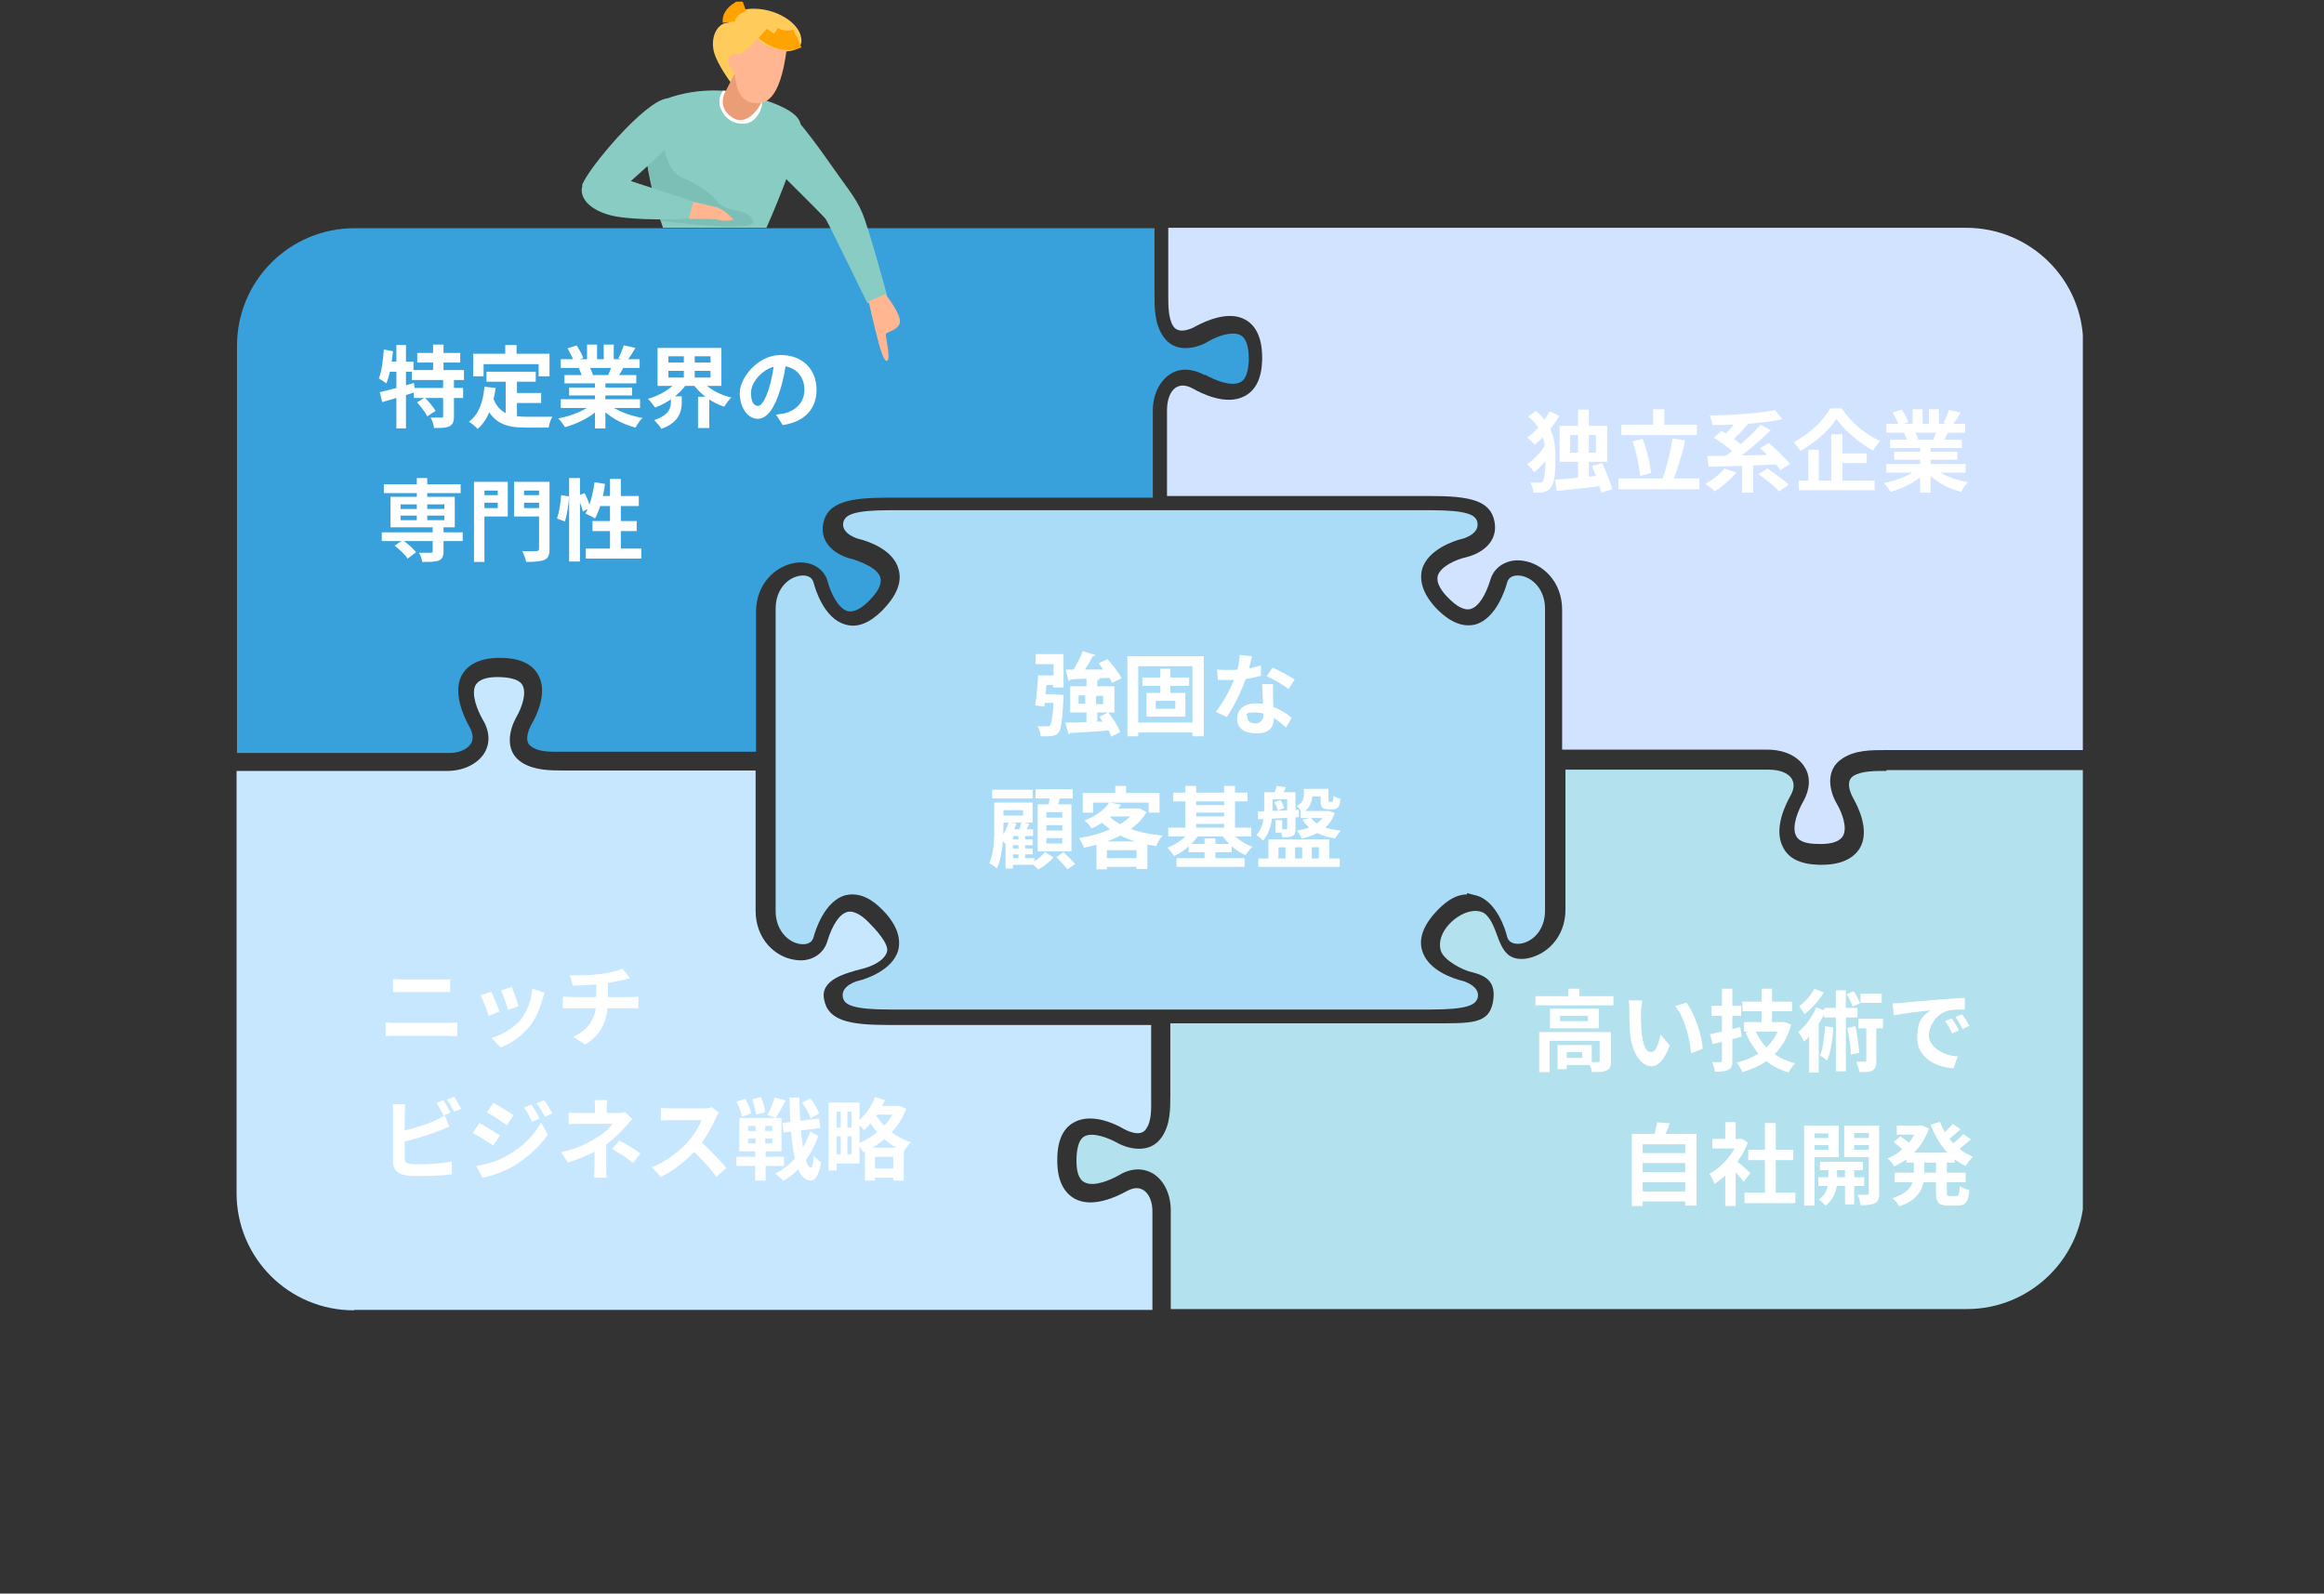
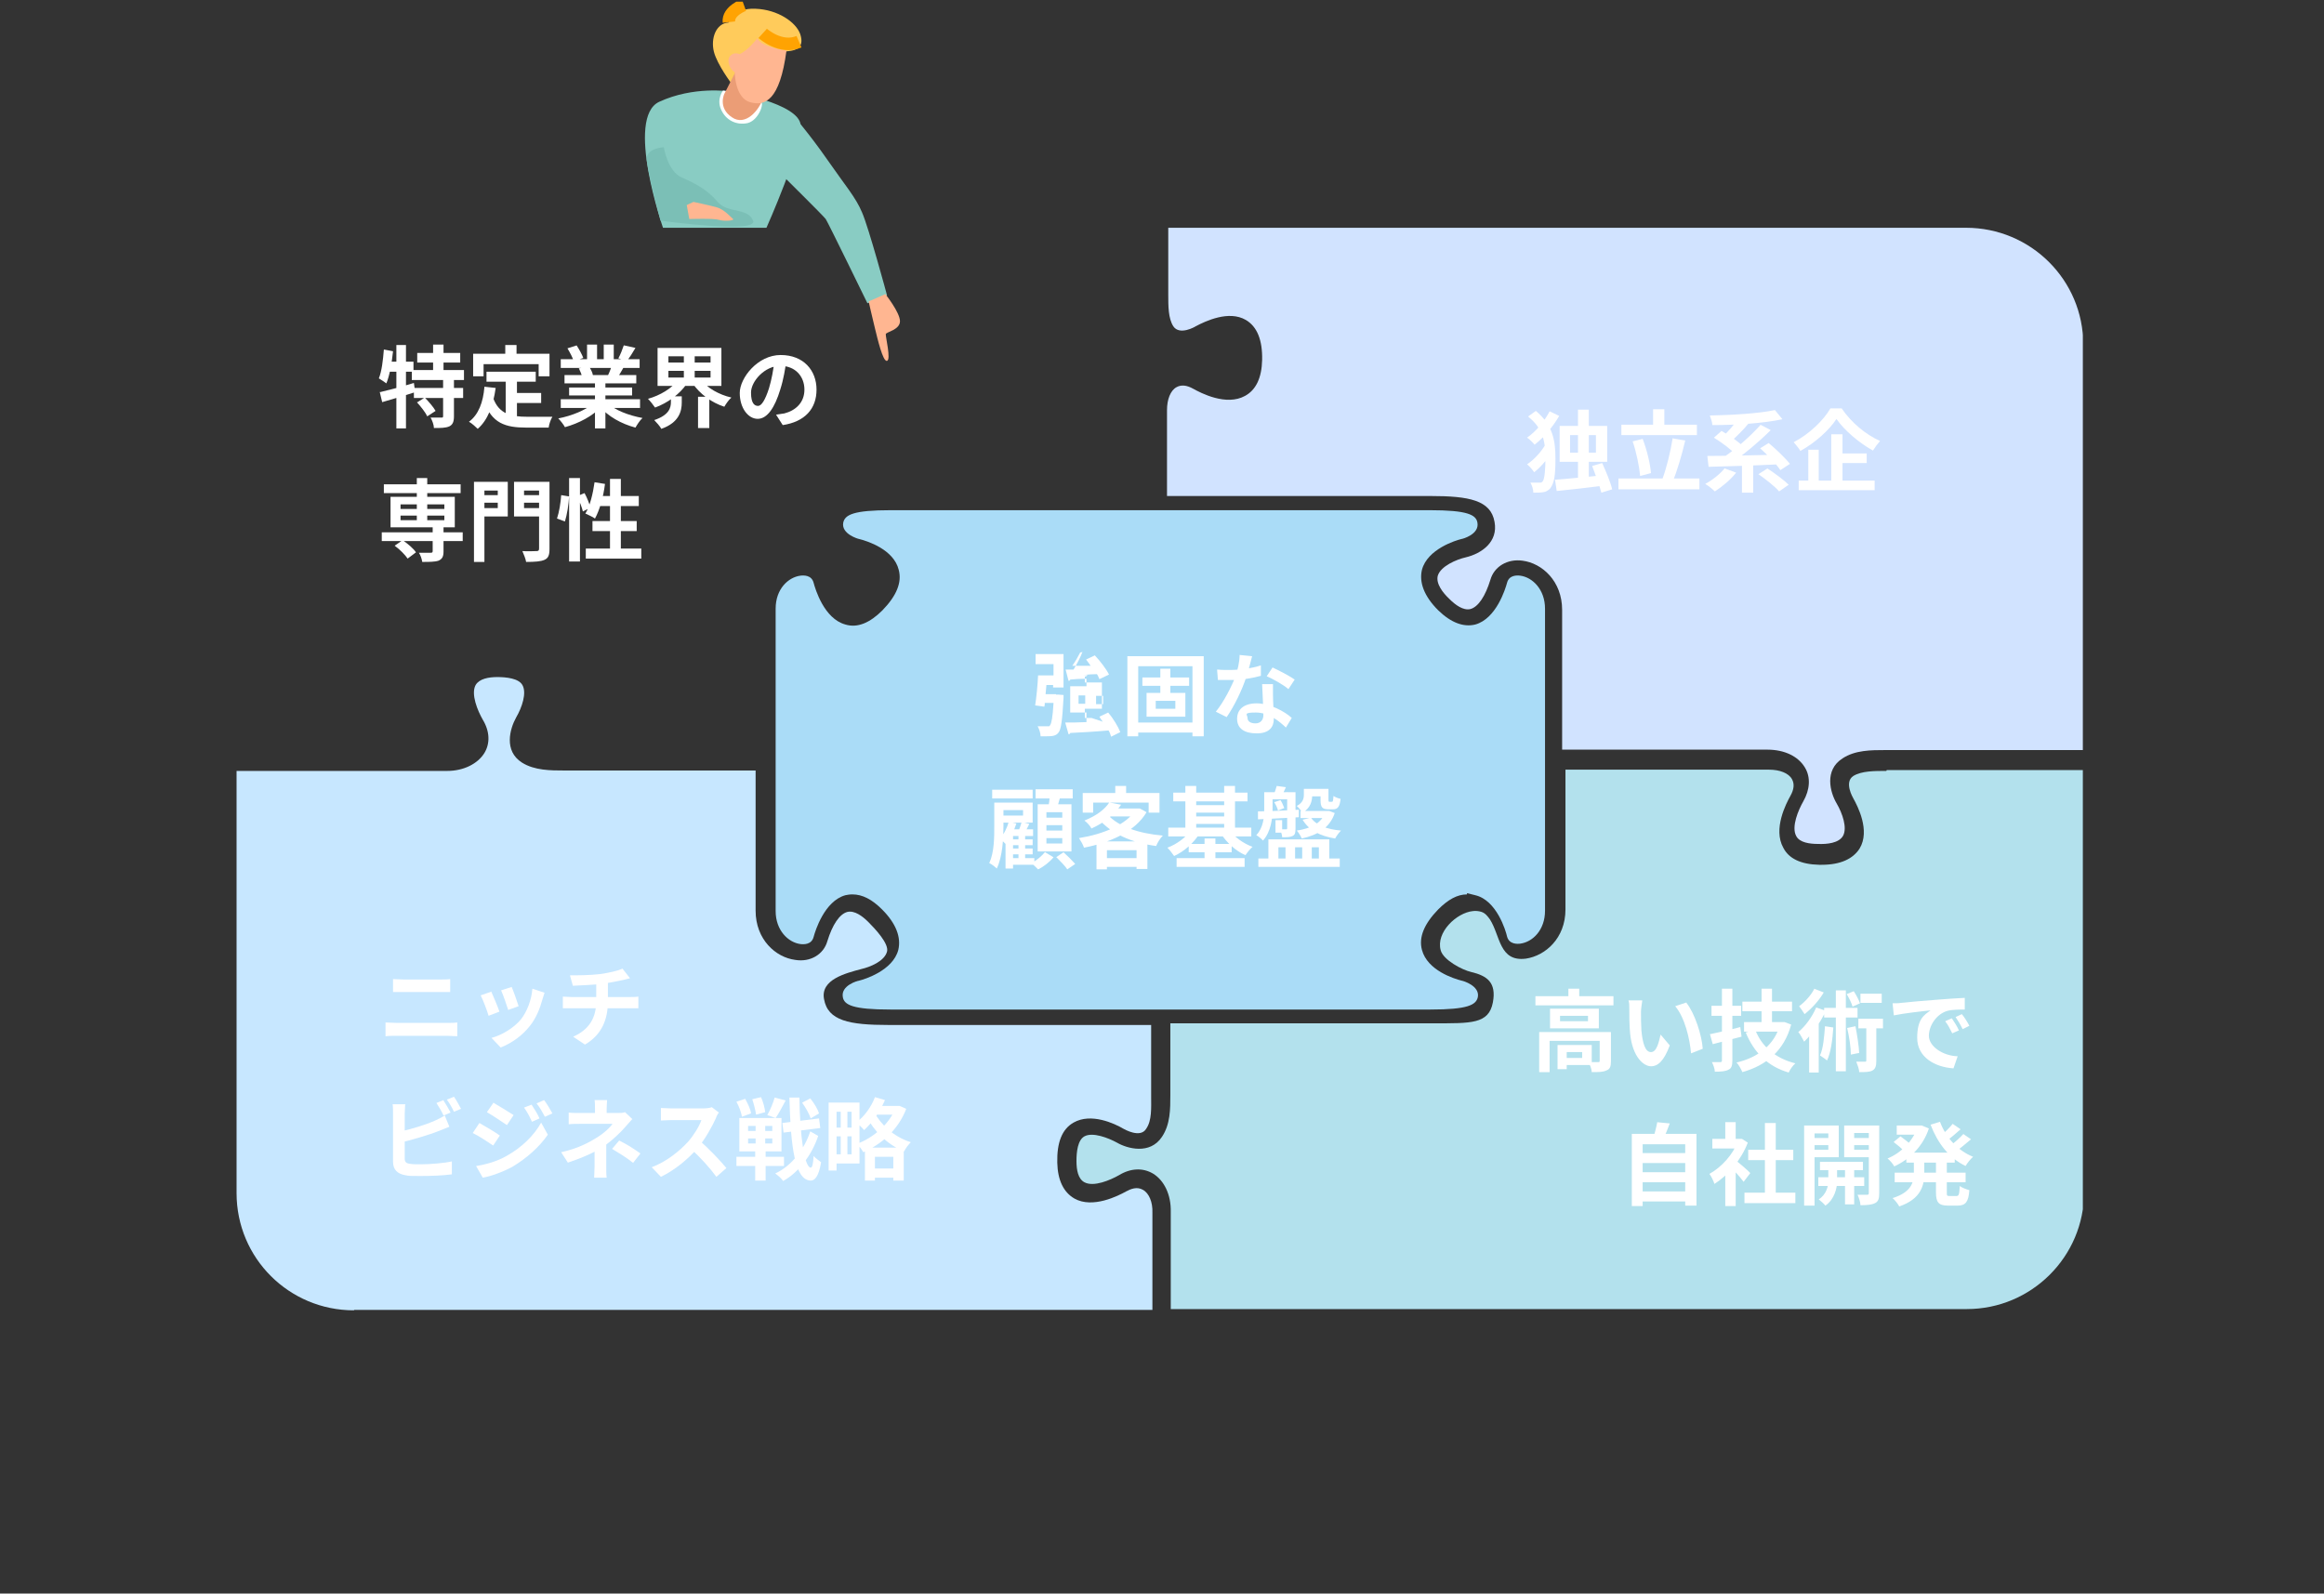
<svg xmlns="http://www.w3.org/2000/svg" version="1.1" viewBox="0 0 557 382">
  <rect x="0" y="0" width="557" height="382" fill="#333333" stroke="none" />
  <defs>
    <style>
      .cls-1 {
        fill: #38a1db;
      }

      .cls-2 {
        fill: #89ccc3;
      }

      .cls-3 {
        fill: #b3e1ed;
      }

      .cls-4 {
        fill: #fff;
      }

      .cls-5 {
        fill: #ffcb5b;
      }

      .cls-6, .cls-7 {
        fill: none;
      }

      .cls-8 {
        fill: #aadcf7;
      }

      .cls-9 {
        fill: #d1e3ff;
      }

      .cls-10 {
        clip-path: url(#clippath-1);
      }

      .cls-11 {
        fill: #eb9d76;
      }

      .cls-12 {
        fill: #c7e7ff;
      }

      .cls-13 {
        fill: #7bbfb6;
      }

      .cls-7 {
        stroke: #ffa302;
        stroke-miterlimit: 10;
        stroke-width: 3px;
      }

      .cls-14 {
        fill: #ffb691;
      }

      .cls-15 {
        clip-path: url(#clippath);
      }
    </style>
    <clipPath id="clippath">
      <rect class="cls-6" x="56.8" y="54.6" width="442.4" height="259.4" />
    </clipPath>
    <clipPath id="clippath-1">
      <rect class="cls-6" x="139.4" y=".4" width="76.4" height="86.2" />
    </clipPath>
  </defs>
  <g>
    <g id="_レイヤー_1" data-name="レイヤー_1">
      <g class="cls-15">
        <g>
          <path class="cls-12" d="M84.9,314h191.3v-23.3c.1-2.5-.8-4.7-2.3-5.5-1.4-.8-2.9-.2-4,.4-1.8,1-8,4.2-12.4,1.7-2.6-1.5-4-4.4-4.1-8.6-.1-4.8,1.1-8,3.9-9.6,4.2-2.4,9.8.2,12,1.5.2.1,4,2.3,5.4,0,1.4-2,1.2-5,1.2-7.8v-17.1h-63c-9.3,0-14.5-1-15.4-6.2-.9-4.7,5.2-6.2,8.9-7.2,2.2-.5,5.6-1.9,6.2-4.2.5-1.9-2.9-5.5-4.5-7.1-1.4-1.4-3.3-2.8-5-2.4-1.9.5-3.6,3.1-4.8,7-.9,3.2-4.1,5.1-7.7,4.5-4.7-.6-9.5-4.9-9.5-11.8v-33.6h-45.8c-3.3,0-7.2,0-10.2-1.9-4.4-2.8-2.9-8.1-1.4-10.8,1.4-2.4,2.6-5.9,1.5-7.8-.9-1.6-3.9-1.9-6-1.9s-4.3.4-5.2,1.9c-1.2,2.2.5,6.2,1.7,8.3,1.7,2.8,1.8,5.7.4,8-1.6,2.6-5,4.3-8.9,4.3h-50.5v101.2c0,15.6,12.6,28.1,28.1,28.1Z" />
-           <path class="cls-1" d="M289,89.9c2.1,1.2,6.1,2.9,8.3,1.7,1.6-.8,1.9-3.3,2-5.2,0-2.2-.2-5-1.9-6-2.1-1.2-5.9.3-7.9,1.5-2.7,1.6-8,3-10.8-1.4-2-3-2-6.7-2-10.2v-15.6H85c-15.6,0-28.2,12.6-28.2,28.2v97.6h50.5c2.5.1,4.7-.8,5.6-2.3.6-1,.5-2.4-.4-4-1-1.8-4.2-8-1.8-12.4,1.5-2.6,4.4-4,8.6-4.1,4.8-.1,8,1.2,9.6,3.9,2.5,4.2-.2,9.8-1.5,12-.1.2-2.3,4,0,5.4,2,1.4,5,1.2,7.9,1.2h45.9v-33.5c0-6.9,4.8-11.1,9.5-11.8,3.7-.5,6.9,1.4,7.7,4.6.6,2.3,2.4,6.4,4.8,7,1.7.4,3.6-1,5-2.4,1.6-1.6,3.3-3.7,2.8-5.6-.5-2.1-3.9-3.6-6.8-4.5-3.8-.9-7.8-3.7-6.9-8.5,1-5.2,6.5-6.2,15.4-6.2h63.6v-20.5c-.1-4.1,1.6-7.5,4.3-9.2,2.4-1.5,5.3-1.2,8.1.3Z" />
          <path class="cls-4" d="M136.4,114.6h2.6v20h-2.6v-20ZM134.6,118.7l1.8.3c-.1,1.9-.5,4.4-1,6l-1.9-.7c.5-1.5.9-3.8,1-5.6ZM138.4,118.9l1.7-.7c.6,1.1,1.2,2.6,1.4,3.5l-1.8.9c-.2-.9-.8-2.4-1.3-3.6ZM142.5,115.6l2.5.4c-.4,3.2-1.3,6.3-2.4,8.3-.5-.4-1.7-.9-2.3-1.2,1.1-1.8,1.8-4.7,2.2-7.5ZM143.2,118.9h9.9v2.4h-10.6l.7-2.4ZM146.2,114.8h2.6v18.2h-2.6v-18.2ZM142,124.9h10.6v2.4h-10.6v-2.4ZM140.4,131.5h13.3v2.4h-13.3v-2.4Z" />
          <path class="cls-4" d="M114.8,118.7h5.4v1.8h-5.4v-1.8ZM124.7,118.7h5.4v1.8h-5.4v-1.8ZM129.1,115.5h2.6v16.1c0,1.5-.3,2.2-1.2,2.6-.9.4-2.3.5-4.4.5-.1-.7-.6-1.9-.9-2.6,1.3.1,2.9,0,3.4,0,.4,0,.6-.1.6-.6v-16ZM115,115.5h6.7v8.3h-6.7v-2h4.3v-4.2h-4.3v-2.1ZM130.4,115.5v2.1h-4.8v4.2h4.8v2h-7.2v-8.3h7.2ZM113.6,115.5h2.5v19.2h-2.5v-19.2Z" />
          <path class="cls-4" d="M91.5,127.6h19.4v2.1h-19.4v-2.1ZM92,116.1h18.4v2.1h-18.4v-2.1ZM103.8,126.2h2.5v6c0,1.2-.3,1.8-1.2,2.2-.9.3-2.2.3-3.9.3-.1-.7-.4-1.6-.8-2.2,1.1,0,2.5,0,2.8,0,.3,0,.5,0,.5-.4v-5.9ZM99.9,114.6h2.5v10.9h-2.5v-10.9ZM94.6,130.8l1.9-1.3c1.2.8,2.6,2,3.2,2.9l-2,1.5c-.6-.9-1.9-2.2-3-3ZM96,123.6v1.1h10.5v-1.1h-10.5ZM96,120.9v1.1h10.5v-1.1h-10.5ZM93.6,119.1h15.4v7.3h-15.4v-7.3Z" />
          <path class="cls-4" d="M188.5,86.2c-.3,2.2-.7,4.7-1.5,7.2-1.3,4.3-3.1,7-5.4,7s-4.3-2.6-4.3-6.2,4.3-9.1,9.8-9.1,8.6,3.7,8.6,8.3-2.8,7.7-8.1,8.5l-1.6-2.5c.8-.1,1.4-.2,2-.3,2.7-.7,4.8-2.6,4.8-5.7s-2.1-5.7-5.8-5.7-7,3.7-7,6.4.9,3.2,1.7,3.2,1.7-1.4,2.6-4.2c.6-2,1.1-4.5,1.3-6.7h2.9Z" />
          <path class="cls-4" d="M160.2,88.9v1.6h10.1v-1.6h-10.1ZM160.2,85.4v1.5h10.1v-1.5h-10.1ZM157.6,83.4h15.3v9.1h-15.3v-9.1ZM168.1,91.1c1.4,1.9,4.2,3.5,7.2,4.2-.6.5-1.3,1.5-1.7,2.2-3.1-1-5.9-3.1-7.6-5.6l2.2-.8ZM162.3,91.1l2.3.9c-1.7,2.5-4.6,4.6-7.6,5.7-.4-.6-1.2-1.6-1.7-2.1,2.9-.8,5.7-2.5,7.1-4.4ZM160.8,95h2.6v1.5c0,2-.6,4.8-4.9,6.3-.3-.6-1.2-1.6-1.7-2.1,3.6-1.2,4-3,4-4.3v-1.4ZM163.9,84.4h2.6v7h-2.6v-7ZM167.3,95.1h2.7v7.5h-2.7v-7.5Z" />
          <path class="cls-4" d="M134.4,95.7h19v2.1h-19v-2.1ZM134.4,86.1h18.9v2.1h-18.9v-2.1ZM135.3,89.9h17.2v2h-17.2v-2ZM136.4,92.9h15.1v1.9h-15.1v-1.9ZM142.6,91h2.5v11.7h-2.5v-11.7ZM140.7,82.6h2.4v4.5h-2.4v-4.5ZM144.7,82.6h2.4v4.3h-2.4v-4.3ZM142.1,96.6l2,.9c-2,2.2-5.4,4-8.7,4.9-.3-.6-1.1-1.6-1.6-2.1,3.2-.6,6.6-2,8.4-3.6ZM145.6,96.6c1.7,1.7,5.1,3,8.4,3.6-.6.5-1.3,1.6-1.7,2.3-3.4-.9-6.6-2.7-8.6-5.1l2-.8ZM149.6,82.8l2.7.6c-.7,1.2-1.4,2.3-2,3.1l-2.1-.6c.5-.9,1-2.2,1.3-3.1ZM146.8,87.4l2.7.6c-.6,1-1.1,2-1.6,2.6l-2.2-.6c.4-.8.8-1.9,1-2.6ZM136,83.5l2.2-.7c.6.9,1.3,2.2,1.6,3l-2.3.8c-.2-.8-.9-2.1-1.5-3.1ZM138.7,88.3l2.5-.4c.4.6.8,1.4.9,2l-2.6.4c-.1-.6-.5-1.4-.8-2.1Z" />
          <path class="cls-4" d="M116.6,89.1h11.8v2.4h-11.8v-2.4ZM122.5,94.2h7.2v2.4h-7.2v-2.4ZM121.2,90.5h2.7v10.3l-2.7-.3v-10ZM116.1,92.7l2.7.3c-.6,4.3-1.9,7.7-4.3,9.8-.4-.4-1.5-1.4-2.1-1.7,2.3-1.7,3.4-4.7,3.7-8.3ZM118.2,95.4c1.4,3.9,4.4,4.5,8.1,4.5s4.7,0,6.1,0c-.4.6-.8,1.8-.9,2.6h-5.4c-4.9,0-8.3-1-10.1-6.4l2.1-.7ZM121.1,82.7h2.7v3.9h-2.7v-3.9ZM113.4,84.8h18.3v5.4h-2.6v-2.9h-13.2v2.9h-2.5v-5.4Z" />
          <path class="cls-4" d="M100,84.6h10.3v2.3h-10.3v-2.3ZM98.7,88.7h12.5v2.4h-12.5v-2.4ZM99.2,93h11.8v2.4h-11.8v-2.4ZM103.8,82.6h2.5v7.4h-2.5v-7.4ZM106.3,90.8h2.5v9c0,1.3-.3,2-1.1,2.4-.9.4-2.1.4-3.7.4,0-.7-.4-1.8-.8-2.5,1,0,2.2,0,2.6,0,.3,0,.4,0,.4-.4v-9ZM99.9,96.5l1.9-1.2c.9.9,2.1,2.3,2.6,3.2l-2,1.3c-.4-.9-1.5-2.3-2.5-3.4ZM91.1,94c2.1-.5,5.2-1.3,8.1-2.2l.3,2.2c-2.7.9-5.6,1.7-7.9,2.4l-.6-2.5ZM95,82.7h2.3v20h-2.3v-20ZM92.1,83.8l2.1.4c-.3,2.8-.8,5.8-1.6,7.7-.4-.3-1.3-.9-1.8-1.2.7-1.7,1-4.4,1.2-6.9ZM92.7,86.7h6.4v2.4h-6.8l.5-2.4Z" />
          <path class="cls-8" d="M361.2,224.5c.5,1.9,2.5,1.8,3.2,1.7,2.9-.4,5.9-3.2,5.9-7.9v-72.4c0-4.6-3-7.5-5.9-7.9-.8-.1-2.7-.2-3.2,1.7-.4,1.5-2.6,8.6-7.6,10-2.8.7-5.8-.4-8.9-3.4-3.4-3.4-4.6-6.7-3.9-9.7,1.3-5,8.2-7.1,9.5-7.4.2,0,4.3-1.1,3.8-3.9-.3-1.9-2.4-3-11.4-3h-129.2c-9,0-11,1.1-11.4,3-.5,2.7,3.6,3.9,3.8,3.9,2,.5,8.3,2.5,9.5,7.4.8,3-.5,6.2-3.9,9.7-3,3-6,4.3-8.9,3.4-5.1-1.4-7.2-8.5-7.6-10-.5-1.9-2.4-1.8-3.2-1.7-2.9.4-5.9,3.2-5.9,7.9v72.5c0,4.6,3,7.5,5.9,7.9.8.1,2.7.2,3.2-1.7.4-1.5,2.6-8.6,7.6-10,.5-.1,1-.2,1.7-.2,2.4,0,4.7,1.2,7.1,3.6,3.4,3.4,4.6,6.7,3.9,9.7-1.3,5-8.2,7.1-9.5,7.4-.2,0-4.3,1.1-3.8,3.9.3,1.9,2.4,3,11.4,3h129.4c9,0,11-1.1,11.4-3,.5-2.7-3.6-3.9-3.8-3.9-2-.5-8.3-2.5-9.6-7.4-.8-3,.5-6.2,3.9-9.7,2.4-2.4,4.6-3.6,6.9-3.6v-.3l2,.5c5.1,1.2,7.3,8.5,7.6,9.9Z" />
          <path class="cls-9" d="M499.3,179.9v-97.3c0-15.5-12.6-28-28.1-28h-191.2v16c0,2.8,0,5.7,1.2,7.6,1.5,2.3,5.3.1,5.4,0,2.3-1.2,7.9-3.9,12-1.5,2.7,1.6,4,4.8,3.9,9.6-.1,4.3-1.5,7.2-4.1,8.6-4.5,2.5-10.6-.7-12.4-1.7-1.6-.9-2.9-1-4-.4-1.5.8-2.3,3-2.3,5.5v20.6h63.1c9.3,0,14.5,1,15.4,6.2.9,4.8-3.1,7.6-6.9,8.5-2.2.5-6,2.1-6.7,4.4-.5,1.9,1.2,4.1,2.8,5.6,1.4,1.4,3.3,2.8,5,2.4,1.9-.5,3.6-3.1,4.8-7,.9-3.2,4.1-5.1,7.7-4.6,4.7.6,9.5,4.9,9.5,11.8v33.5h49.2c4.1,0,7.4,1.6,9,4.3,1.4,2.3,1.2,5.3-.4,8.1-1.2,2.1-2.9,6.1-1.7,8.3.8,1.6,3.3,1.9,5.2,1.9,2.2.1,5-.2,6-1.9,1.1-1.9-.1-5.4-1.5-7.8-1.6-2.7-3-8,1.4-10.8,3-2,6.9-2,10.2-2h47.4Z" />
-           <path class="cls-4" d="M452.1,111.2h19v2.1h-19v-2.1ZM452.1,101.6h18.9v2.1h-18.9v-2.1ZM453,105.4h17.2v2h-17.2v-2ZM454,108.3h15.1v1.9h-15.1v-1.9ZM460.2,106.4h2.5v11.7h-2.5v-11.7ZM458.4,98.1h2.4v4.5h-2.4v-4.5ZM462.3,98.1h2.4v4.3h-2.4v-4.3ZM459.8,112.1l2,.9c-2,2.2-5.4,4-8.7,4.9-.3-.6-1.1-1.6-1.6-2.1,3.2-.6,6.6-2,8.4-3.6ZM463.3,112c1.7,1.7,5.1,3,8.4,3.6-.6.5-1.3,1.6-1.7,2.3-3.4-.9-6.6-2.7-8.6-5.1l2-.8ZM467.2,98.3l2.7.6c-.7,1.2-1.4,2.3-2,3.1l-2.1-.6c.5-.9,1-2.2,1.3-3.1ZM464.4,102.8l2.7.6c-.6,1-1.1,2-1.6,2.6l-2.2-.6c.4-.8.8-1.9,1-2.6ZM453.6,98.9l2.2-.7c.6.9,1.3,2.2,1.6,3l-2.3.8c-.2-.8-.9-2.1-1.5-3.1ZM456.3,103.7l2.5-.4c.4.6.8,1.4.9,2l-2.6.4c-.1-.6-.5-1.4-.8-2.1Z" />
          <path class="cls-4" d="M440.1,100.5c-1.7,2.6-5,5.6-8.6,7.6-.3-.6-1.1-1.5-1.6-2.1,3.7-1.9,7.2-5.3,8.8-8.1h2.7c2.3,3.4,5.8,6.3,9.2,7.8-.6.7-1.2,1.5-1.7,2.3-3.3-1.8-6.9-4.9-8.7-7.5ZM440.2,108.7h7.2v2.3h-7.2v-2.3ZM431.1,115.2h18.2v2.3h-18.2v-2.3ZM438.9,104.1h2.7v12.4h-2.7v-12.4ZM433.4,107.8h2.5v8.6h-2.5v-8.6Z" />
          <path class="cls-4" d="M413.4,112.3l2.7,1c-1.3,1.7-3.4,3.4-5.1,4.5-.5-.5-1.6-1.4-2.3-1.8,1.7-.9,3.6-2.4,4.7-3.8ZM421.4,113.7l2.2-1.4c1.7,1.1,4,2.8,5.1,3.9l-2.3,1.6c-1-1.2-3.2-2.9-4.9-4.1ZM410.8,104.9l1.8-1.6c1.8,1,4.1,2.6,5.3,3.8l-1.9,1.9c-1-1.2-3.3-2.9-5.1-4ZM421.8,107.5l2.1-1.3c1.7,1.4,4,3.6,5.1,5l-2.3,1.5c-.9-1.4-3.1-3.7-4.8-5.2ZM417.5,110.4h2.7v7.7h-2.7v-7.7ZM409.2,109.3c4.3,0,11.2-.2,17.3-.3v2.3c-6.2.3-12.7.5-17,.6l-.3-2.6ZM421.9,101.8l2.5,1.3c-2.8,2.8-6.5,5.9-9.3,7.8l-2-1.3c2.9-1.9,6.6-5.2,8.9-7.8ZM416.5,100.4l2.5,1.2c-1.3,1.6-3,3.2-4.2,4.3l-2.1-1.1c1.3-1.1,2.9-2.9,3.8-4.4ZM425.4,98.3l1.8,2.2c-4.7,1-11.3,1.4-16.8,1.4,0-.7-.4-1.7-.6-2.3,5.5-.1,11.8-.5,15.6-1.3Z" />
          <path class="cls-4" d="M388.6,101.8h18.1v2.5h-18.1v-2.5ZM387.9,114.7h19.4v2.6h-19.4v-2.6ZM396.2,98.1h2.7v5.1h-2.7v-5.1ZM401,105.1l2.9.5c-.8,3.5-2,7.4-3,9.9l-2.5-.6c1-2.6,2-6.7,2.5-9.9ZM391.3,105.8l2.4-.6c1,2.6,1.8,5.9,2,8.2l-2.6.7c-.2-2.2-.9-5.7-1.8-8.3Z" />
          <path class="cls-4" d="M378.2,98.2h2.6v17.9h-2.6v-17.9ZM372.7,115c3-.2,7.6-.7,11.8-1.1v2.5c-3.9.5-8.3,1-11.4,1.3l-.4-2.7ZM381.6,111.7l2.4-.7c.9,2,2,4.6,2.4,6.3l-2.6.8c-.4-1.6-1.4-4.3-2.2-6.4ZM376.3,104.3v4.2h6.2v-4.2h-6.2ZM373.8,102.1h11.4v8.6h-11.4v-8.6ZM366.3,99.8l1.8-1.3c4.1,3.4,4.7,7.2,4.7,11.4s-.3,5.8-1.2,7.1c-.3.4-.8.7-1.3.9-.8.2-1.7.2-2.8.2,0-.8-.3-1.7-.7-2.4,1,0,1.8,0,2.3,0,.3,0,.5-.1.7-.4.4-.6.6-2.8.6-5.5,0-3.9-.6-7.1-4.1-9.9ZM370.6,106.2l1.9,1.1c-1,2.1-3,4.5-4.8,5.9-.4-.6-1.1-1.4-1.7-1.9,1.7-1.1,3.6-3.2,4.6-5.1ZM371.4,98.6l2.3,1.1c-1.5,2.6-3.7,5.2-5.9,6.9-.4-.5-1.2-1.3-1.8-1.7,2.2-1.5,4.2-4,5.4-6.3Z" />
          <path class="cls-4" d="M303.9,189.9h5.5v1.7h-5.5v-1.7ZM306,188.4l2.2.3c-.4.9-.8,1.7-1.1,2.3l-1.9-.3c.3-.7.6-1.6.8-2.3ZM303,189.9h2v4c0,2.3-.4,5.5-2.3,7.6-.3-.4-1.2-1.1-1.6-1.3,1.7-1.8,1.9-4.3,1.9-6.3v-3.9ZM313.3,189.1h4.1v1.8h-4.1v-1.8ZM311.7,194.4h6.6v1.7h-6.6v-1.7ZM312.5,189.1h2v1.5c0,1.4-.4,3.1-2.3,4.2-.3-.4-1-1.3-1.4-1.6,1.5-.8,1.7-1.8,1.7-2.7v-1.4ZM308.4,189.9h2.1v8.7c0,1-.1,1.5-.7,1.8-.6.3-1.4.3-2.5.3,0-.6-.3-1.4-.6-1.9.6,0,1.3,0,1.5,0s.3,0,.3-.3v-8.7ZM301.4,194.5c2.5,0,6.3-.2,9.9-.4v1.8c-3.5.2-7.2.4-9.8.5v-1.9ZM305.4,192.3l1.5-.5c.4.6.7,1.4.9,1.9l-1.5.6c-.1-.5-.5-1.4-.9-2ZM305.7,196.6h1.6v3h-1.6v-3ZM316.4,189.1h2v2.6c0,.4,0,.5.3.5h.5c.3,0,.3-.2.4-1.4.4.3,1.2.6,1.7.7-.2,1.9-.7,2.5-1.8,2.5h-1.1c-1.5,0-1.9-.5-1.9-2.2v-2.6ZM317.7,194.4h.9s1.3.5,1.3.5c-1.2,3.6-4.2,5.3-7.9,6.1-.2-.5-.8-1.5-1.2-1.9,3.4-.5,6-1.8,6.9-4.5v-.3ZM314.2,196c1.2,1.8,3.8,2.8,7.2,3.1-.5.5-1.1,1.3-1.4,1.9-3.7-.6-6.3-2-7.8-4.5l2-.5ZM301.6,205.8h19.5v2h-19.5v-2ZM303.9,201.2h14.7v5.5h-2.5v-3.6h-1.7v3.6h-2.3v-3.6h-1.7v3.6h-2.3v-3.6h-1.7v3.6h-2.4v-5.5Z" />
          <path class="cls-4" d="M281.2,190h17.8v2.1h-17.8v-2.1ZM282,205.7h16.3v2.1h-16.3v-2.1ZM285.6,193h8.7v1.8h-8.7v-1.8ZM285.6,195.7h8.7v1.8h-8.7v-1.8ZM280,198.4h19.9v2.1h-19.9v-2.1ZM284.9,202.3h10.3v2h-10.3v-2ZM284.1,188.4h2.6v11.2h-2.6v-11.2ZM293.4,188.4h2.6v11.2h-2.6v-11.2ZM288.7,201h2.6v5.9h-2.6v-5.9ZM285.4,199l2.1.8c-1.4,2.3-3.7,4.3-6.1,5.4-.4-.6-1.1-1.5-1.6-2,2.2-.8,4.5-2.5,5.6-4.2ZM294.7,199c1.1,1.6,3.3,3.2,5.5,4-.6.5-1.3,1.4-1.7,2-2.3-1-4.5-3-5.9-5.2l2-.8Z" />
          <path class="cls-4" d="M266,192.4l2.7.5c-1.6,2.3-3.8,4.2-7.1,5.7-.3-.6-1.1-1.5-1.7-1.9,3-1.2,5-2.8,6-4.4ZM266.6,193.8h6.4v1.9h-8.1l1.7-1.9ZM272.2,193.8h.9c0-.1,1.7.9,1.7.9-2.8,4.7-8.8,7.3-15,8.5-.2-.7-.8-1.7-1.2-2.3,5.7-.9,11.4-3.2,13.6-6.8v-.4ZM265.5,195.3c2.5,2.8,7.4,4.5,13.2,5-.6.6-1.3,1.7-1.6,2.5-5.9-.8-10.7-2.9-13.8-6.5l2.2-1ZM262.7,201.7h12.3v6.6h-2.6v-4.5h-7.1v4.6h-2.5v-6.7ZM263.9,205.7h9.7v2.1h-9.7v-2.1ZM267.3,188.4h2.6v3h-2.6v-3ZM259.5,190.1h18.4v4.7h-2.6v-2.4h-13.3v2.4h-2.5v-4.7Z" />
          <path class="cls-4" d="M242,201.2h5.5v1.4h-5.5v-1.4ZM242,203.4h5.5v1.4h-5.5v-1.4ZM242,205.7h5.9v1.6h-5.9v-1.6ZM244.1,199.7h1.6v7h-1.6v-7ZM242.8,198.8h4.8v1.6h-4.8v7.8h-1.8v-7.9l1.3-1.5h.5ZM244.8,197l1.9.5c-.5.9-.9,1.9-1.3,2.5l-1.4-.5c.3-.7.7-1.8.9-2.6ZM241.8,197l1.8.4c-.6,1.9-1.5,3.7-2.6,4.9-.3-.3-1-1-1.3-1.3.9-1,1.7-2.6,2.1-4.1ZM237.8,189.3h9.7v2.1h-9.7v-2.1ZM239.4,192.4h8.1v4.8h-8.1v-1.7h5.8v-1.3h-5.8v-1.8ZM238.3,192.4h2.2v5.6c0,2.9-.2,7.3-1.6,10.2-.4-.4-1.3-1.1-1.8-1.3,1.2-2.6,1.2-6.2,1.2-8.9v-5.6ZM248.2,189.2h8.9v2.2h-8.9v-2.2ZM250.8,197.8v1.3h3.8v-1.3h-3.8ZM250.8,200.9v1.3h3.8v-1.3h-3.8ZM250.8,194.7v1.3h3.8v-1.3h-3.8ZM248.7,192.8h8.1v11.3h-8.1v-11.3ZM251.5,190.4l2.7.3c-.4,1.3-.7,2.6-1,3.5l-2-.4c.2-1,.4-2.4.4-3.4ZM250.5,204.3l2,1.2c-.9,1.1-2.4,2.3-3.7,2.9-.4-.4-1.1-1.1-1.6-1.5,1.2-.6,2.6-1.8,3.3-2.7ZM253.1,205.5l1.8-1.2c.9.8,2.1,2,2.8,2.8l-1.9,1.3c-.5-.8-1.7-2-2.6-2.9Z" />
          <path class="cls-4" d="M291.8,160.5c.9.1,2.1.1,2.8.1,2.6,0,5.5-.4,7.6-1.1v2.5c-1.8.5-4.8,1.1-7.6,1-.9,0-1.7,0-2.7,0l-.2-2.5ZM300.1,157.3c-.3,1.1-.8,3.2-1.4,5-1,3.1-2.9,7-4.7,9.6l-2.6-1.3c1.9-2.3,3.8-6.1,4.7-8.4.5-1.5,1-3.5,1-5.2l2.9.3ZM305.1,164c0,.9,0,1.8,0,2.7,0,1.3.2,4.4.2,5.6,0,2-1.1,3.5-4.1,3.5s-4.7-1.2-4.7-3.5,1.7-3.7,4.7-3.7,6.7,1.9,8.4,3.5l-1.4,2.3c-1.5-1.4-4-3.6-7.2-3.6s-2,.5-2,1.3.7,1.3,1.9,1.3,1.9-.8,1.9-2-.2-5.2-.3-7.4h2.7ZM308.7,165.1c-1.2-1-3.7-2.4-5.1-3l1.4-2.1c1.5.7,4.2,2.1,5.3,2.9l-1.5,2.3Z" />
          <path class="cls-4" d="M273.8,162.4h11.2v2h-11.2v-2ZM278.1,160.3h2.4v7h-2.4v-7ZM277,168v1.9h4.7v-1.9h-4.7ZM274.8,166.1h9.3v5.7h-9.3v-5.7ZM270.3,157.3h18.2v19.2h-2.7v-16.8h-13v16.8h-2.6v-19.2ZM271.8,173.2h15.1v2.4h-15.1v-2.4Z" />
          <path class="cls-3" d="M452.1,184.8c-2.9,0-5.9,0-7.9,1.2-2.3,1.5-.1,5.2,0,5.4,1,1.8,4.1,7.7,1.5,12-1.6,2.5-4.6,3.9-9.1,3.9h-.6c-4.4-.1-7.3-1.5-8.6-4.1-2.5-4.5.7-10.6,1.7-12.4.9-1.6,1-2.9.4-4-.8-1.5-3-2.3-5.5-2.3h-48.8v33.5c0,6.9-4.8,11.1-9.5,11.8-6.4.8-6.1-5.5-8.6-9.4-.5-.7-1.1-1.5-2-1.8-.6-.2-1.4-.3-2.1-.2-3.9.4-8.9,5.1-7.7,9.4.6,2.3,5.1,4.7,7.3,5.2,3.8.9,6.1,2.5,5.2,7.3-1,5.2-5.2,5-14.3,5h-63v17.1c0,3.5,0,7.1-2,10.1-2.9,4.4-8.4,2.8-10.8,1.4-2-1.1-5.8-2.6-7.8-1.5-1.6.9-1.9,3.7-1.9,5.9s.4,4.3,1.9,5.1c2.2,1.2,6.2-.5,8.3-1.7,2.8-1.7,5.7-1.8,8.1-.4,2.7,1.6,4.4,5.1,4.3,9.2v23.3h190.8c15.5,0,28.1-12.6,28.1-28v-101.2h-47.3Z" />
          <path class="cls-4" d="M456.9,276.3h11.6v2.4h-11.6v-2.4ZM454.6,269.8h6v2.2h-6v-2.2ZM454.1,281.1h17v2.3h-17v-2.3ZM459.7,269.8h.9c0,0,1.7.7,1.7.7-1.4,4.3-4.6,7.4-8.3,9.1-.3-.6-1-1.4-1.6-1.9,3.2-1.3,6.1-4.2,7.2-7.5v-.4ZM458.7,277.5h2.5v3.7c0,3-.8,6.2-6,8-.3-.6-1.1-1.6-1.6-2,4.5-1.4,5.1-3.8,5.1-6v-3.6ZM465,269c1.4,3.7,4.2,6.8,7.9,8.3-.6.5-1.4,1.5-1.8,2.2-4-1.9-6.7-5.5-8.4-9.9l2.3-.7ZM453.9,273.7l1.6-1.3c.8.6,1.9,1.4,2.5,2l-1.7,1.5c-.5-.6-1.6-1.5-2.4-2.1ZM468,269.4l1.9,1.3c-1.1,1-2.4,2.1-3.4,2.8l-1.5-1.2c1-.7,2.3-2,3-2.9ZM470.5,271.8l1.9,1.3c-1.2,1-2.6,2.2-3.6,2.9l-1.5-1.2c1-.8,2.5-2.1,3.3-3ZM463.9,277.6h2.7v8.2c0,.8,0,.9.7.9h1.6c.6,0,.7-.4.8-2.4.5.4,1.6.8,2.3,1-.2,2.8-.9,3.7-2.8,3.7h-2.3c-2.3,0-2.9-.8-2.9-3.2v-8.2Z" />
          <path class="cls-4" d="M436.2,278.5h10.3v2h-10.3v-2ZM435.8,282.2h11v2.1h-11v-2.1ZM442.2,279.2h2.2v9.5h-2.2v-9.5ZM438.1,279.2h2.2v4.1c0,1.4-.6,4.2-2.8,5.7-.3-.4-1.1-1.1-1.6-1.5,1.8-1.1,2.3-3.2,2.3-4.3v-4.1ZM433.6,272.8h5.4v1.7h-5.4v-1.7ZM443.5,272.8h5.4v1.7h-5.4v-1.7ZM447.9,269.8h2.5v16.2c0,1.3-.2,2-1,2.4-.8.4-1.9.5-3.5.5,0-.7-.4-1.9-.7-2.5.9,0,2,0,2.3,0s.4-.1.4-.4v-16.2ZM433.9,269.8h6.8v7.6h-6.8v-1.8h4.3v-3.9h-4.3v-1.8ZM449.2,269.8v1.8h-4.8v4h4.8v1.8h-7.2v-7.6h7.2ZM432.4,269.8h2.5v19.2h-2.5v-19.2Z" />
          <path class="cls-4" d="M418.1,285.9h12.2v2.5h-12.2v-2.5ZM419,275.6h10.8v2.5h-10.8v-2.5ZM423,269.2h2.6v17.9h-2.6v-17.9ZM410.4,273h7v2.3h-7v-2.3ZM413.5,280.3l2.5-3v11.8h-2.5v-8.8ZM413.5,269h2.5v5h-2.5v-5ZM415.8,278c.7.5,3.2,2.6,3.7,3.2l-1.6,2.1c-.8-1.1-2.6-3.1-3.6-4l1.4-1.2ZM416.5,273h1c0,0,1.4.9,1.4.9-1.6,4.2-4.8,7.9-8,9.9-.2-.7-.8-1.9-1.2-2.4,2.9-1.6,5.7-4.7,6.8-7.8v-.5Z" />
          <path class="cls-4" d="M392.8,276.4h11.6v2.4h-11.6v-2.4ZM392.8,281h11.6v2.4h-11.6v-2.4ZM392.8,285.6h11.6v2.4h-11.6v-2.4ZM391.1,271.8h15.5v17.2h-2.7v-14.7h-10.2v14.8h-2.6v-17.2ZM397.1,269l3.1.3c-.5,1.4-1.1,2.8-1.6,3.8l-2.3-.4c.3-1.1.7-2.6.9-3.7Z" />
          <path class="cls-4" d="M453.5,240.5c.8,0,1.7,0,2.1-.1,1.8-.2,5.3-.5,9.2-.8,2.2-.2,4.5-.3,6.1-.4v2.8c-1.1,0-3,0-4.1.3-2.6.7-4.5,3.5-4.5,6s3.3,4.8,6.9,4.9l-1,2.9c-4.5-.3-8.7-2.7-8.7-7.3s1.7-5.5,3.2-6.6c-2,.2-6.4.7-8.8,1.2l-.3-2.9ZM467.8,244.1c.5.7,1.3,2,1.7,2.9l-1.6.7c-.6-1.2-1-2-1.7-2.9l1.6-.7ZM470.2,243.1c.6.7,1.4,2,1.8,2.8l-1.6.8c-.6-1.2-1.1-2-1.7-2.9l1.5-.7Z" />
          <path class="cls-4" d="M437.4,246l2,.3c-.2,3-.6,6-1.5,7.9-.4-.3-1.2-.9-1.7-1.2.8-1.7,1-4.4,1.2-7ZM437.2,241.6h8v2.3h-8v-2.3ZM440,237.4h2.4v19.4h-2.4v-19.4ZM442.8,246.4l1.9-.4c.4,2,.8,4.6.9,6.4l-2,.4c0-1.7-.4-4.4-.9-6.4ZM445.9,238.2h5.1v2.2h-5.1v-2.2ZM445.4,244.2h5.9v2.3h-5.9v-2.3ZM442.6,238.3l1.7-.7c.6.9,1.2,2.1,1.5,2.9l-1.8.8c-.2-.8-.8-2-1.4-3ZM447.3,244.9h2.4v9.4c0,1.2-.2,1.9-.9,2.3-.7.4-1.8.4-3.2.4,0-.7-.4-1.7-.7-2.5.9,0,1.7,0,2,0,.3,0,.4,0,.4-.3v-9.4ZM434.8,237l2.3.9c-1.1,1.9-2.9,3.9-4.6,5.2-.3-.5-.9-1.4-1.3-1.9,1.4-1,2.9-2.7,3.6-4.1ZM433.6,246.2l2-2h.3v12.9h-2.3v-10.9ZM435.3,241.5l2.3.8c-1.2,2.7-3.3,5.6-5.2,7.4-.3-.5-.9-1.8-1.4-2.3,1.7-1.4,3.3-3.6,4.3-5.9Z" />
          <path class="cls-4" d="M417.6,240.1h11.9v2.3h-11.9v-2.3ZM418,245h9.1v2.3h-9.1v-2.3ZM422.2,237h2.5v9.2h-2.5v-9.2ZM420.7,246.9c1.5,3.9,4.8,6.8,9.6,8-.6.5-1.3,1.5-1.6,2.2-5.1-1.5-8.3-4.8-10.3-9.6l2.3-.7ZM426.8,245h.9c0,0,1.6.6,1.6.6-1.7,6.3-6,9.8-11.7,11.4-.3-.7-.9-1.8-1.4-2.3,5.2-1.2,9.2-4.3,10.5-9.3v-.4ZM409.9,247.9c1.9-.4,4.6-1,7.2-1.7l.3,2.3c-2.4.6-4.9,1.3-6.9,1.8l-.7-2.5ZM410.2,241.1h7.1v2.4h-7.1v-2.4ZM412.7,237h2.5v17.2c0,1.2-.2,1.9-.9,2.2-.7.4-1.7.5-3.3.5,0-.7-.4-1.7-.7-2.3.8,0,1.7,0,2,0s.4-.1.4-.4v-17.2Z" />
          <path class="cls-4" d="M393.6,239.9c-.1.7-.3,2-.3,2.6,0,1.4,0,3,.1,4.5.3,3.1.9,5.2,2.3,5.2s1.9-2.5,2.3-4.2l2.2,2.6c-1.4,3.7-2.8,5-4.5,5s-4.4-2.1-5-7.8c-.2-2-.2-4.5-.2-5.8s0-1.5-.2-2.2h3.3ZM404.2,240.4c2,2.5,3.7,7.8,3.9,11l-2.8,1.1c-.3-3.5-1.5-8.6-3.8-11.3l2.7-.9Z" />
          <path class="cls-4" d="M368,238.8h18.7v2.2h-18.7v-2.2ZM375.9,237h2.6v2.9h-2.6v-2.9ZM368.9,247.4h15.6v2.1h-13.1v7.5h-2.5v-9.7ZM383.5,247.4h2.6v7c0,1.2-.2,1.9-1.1,2.2-.8.4-1.9.4-3.5.4,0-.7-.4-1.7-.8-2.4,1,0,2,0,2.3,0,.3,0,.4,0,.4-.3v-6.9ZM373.3,250.5h2.2v5.8h-2.2v-5.8ZM374.4,250.5h7.1v4.8h-7.1v-1.7h4.8v-1.4h-4.8v-1.7ZM373.9,243.5v1.3h6.7v-1.3h-6.7ZM371.5,241.8h11.7v4.7h-11.7v-4.7Z" />
          <path class="cls-4" d="M199.9,264.3h6.1v14.6h-6.1v-2.2h4.2v-10.2h-4.2v-2.2ZM198.6,264.3h1.9v16.3h-1.9v-16.3ZM199.7,270.3h5.5v2.1h-5.5v-2.1ZM208.8,280.1h6.6v2.2h-6.6v-2.2ZM209.4,265.1h5.7v2.1h-5.7v-2.1ZM201.5,265.6h1.6v12h-1.6v-12ZM207.3,275.1h9.3v7.9h-2.5v-5.7h-4.4v5.7h-2.4v-7.9ZM214.6,265.1h.9c0-.1,1.7.7,1.7.7-1.9,5-5.9,8.5-10.3,10.4-.3-.6-1-1.5-1.5-2,4-1.5,7.8-4.8,9.3-8.7v-.4ZM209.7,263l2.4.7c-1.2,2.8-3.1,5.5-5,7.2-.4-.5-1.3-1.4-1.9-1.8,1.9-1.4,3.6-3.7,4.5-6.1ZM209.6,266.7c1.4,2.7,4.5,5.8,8.7,7.1-.5.5-1.3,1.5-1.6,2.2-4.3-1.7-7.4-5.2-8.9-8.2l1.8-1.1Z" />
          <path class="cls-4" d="M187.5,269.2l8.8-1.1.3,2.3-8.8,1.1-.3-2.4ZM192.3,264.3l1.9-1c.9,1.1,1.8,2.6,2.1,3.6l-2,1.2c-.3-1-1.2-2.6-2-3.7ZM176.5,264.1l2.1-.7c.6,1.1,1.3,2.5,1.4,3.5l-2.2.8c-.1-1-.7-2.5-1.3-3.6ZM180.3,263.5l2.1-.5c.5,1.1.9,2.6,1,3.6l-2.2.6c-.1-.9-.5-2.5-.9-3.7ZM179.3,272.9v1.2h5.8v-1.2h-5.8ZM179.3,269.9v1.2h5.8v-1.2h-5.8ZM177.2,268h10.1v8h-10.1v-8ZM176.5,277.3h11.4v2.2h-11.4v-2.2ZM185.7,263.1l2.6.7c-.8,1.5-1.7,3.2-2.4,4.2l-2-.7c.7-1.2,1.4-2.9,1.8-4.3ZM181.2,268.6h2.2v6.4h.1v8h-2.5v-8h.1v-6.4ZM194.2,271.2l1.9,1.1c-1.5,4.5-4.6,8.7-8.4,10.8-.4-.6-1.2-1.3-1.9-1.8,3.9-1.8,7-5.8,8.4-10.1ZM189.2,263.1h2.4c.1,9.1,1.2,16.7,2.7,16.8.4,0,.6-1,.7-2.8.4.5,1.4,1.2,1.8,1.5-.6,3.6-1.6,4.4-2.5,4.4-3.8-.1-4.8-8.1-5.1-19.9Z" />
          <path class="cls-4" d="M172.3,266.7c-.2.2-.6.9-.7,1.3-.9,2-2.5,4.9-4.3,7.1-2.4,2.8-5.6,5.4-8.9,7l-2.2-2.3c3.5-1.3,6.7-3.9,8.7-6.1,1.4-1.6,2.7-3.7,3.2-5.2h-7.2c-.9,0-2,.1-2.5.1v-3c.6,0,1.9.1,2.5.1h7.5c.9,0,1.8-.1,2.2-.3l1.7,1.3ZM167.5,273.3c2.2,1.8,5.2,5,6.6,6.7l-2.4,2.1c-1.6-2.2-3.9-4.7-6.2-6.8l2-2Z" />
          <path class="cls-4" d="M145.5,263.7c0,.5-.1,1.3-.1,2v2.4h-2.8v-2.4c0-.7,0-1.4-.1-2h3ZM151.5,268.3c-.5.6-1.2,1.3-1.6,1.8-1.2,1.4-3,3.1-4.9,4.5-2.3,1.6-5.6,3-8.9,4.1l-1.6-2.5c4.1-.9,6.8-2.4,8.7-3.6,1.6-1,3-2.3,3.6-3.2h-7.7c-.8,0-2.1,0-2.8.1v-2.8c.8.1,2,.1,2.7.1h9c.7,0,1.3,0,1.8-.2l1.8,1.7ZM145.3,272.9v6.7c0,.8,0,2,.1,2.7h-3c0-.6.1-1.9.1-2.7v-5.5l2.8-1.2ZM151.8,278.8c-1.9-1.5-3.3-2.3-5.1-3.4l1.7-2c2,1,3.1,1.7,5.1,3.1l-1.8,2.3Z" />
          <path class="cls-4" d="M127.4,264.8c.6.9,1.5,2.3,1.9,3.3l-1.8.8c-.6-1.3-1.1-2.3-1.9-3.4l1.8-.7ZM130.4,263.7c.7.9,1.5,2.3,2,3.2l-1.8.8c-.7-1.3-1.2-2.2-2-3.2l1.8-.8ZM118.2,264.3c1.4.8,3.8,2.3,4.9,3l-1.6,2.4c-1.2-.8-3.4-2.3-4.8-3.1l1.6-2.3ZM114.2,279.5c2.4-.4,4.9-1.1,7.2-2.4,3.6-2,6.6-4.9,8.3-8l1.6,2.9c-2,2.9-5,5.6-8.5,7.7-2.2,1.2-5.2,2.3-7.1,2.6l-1.6-2.8ZM114.9,269.2c1.4.8,3.8,2.2,4.9,3l-1.6,2.4c-1.2-.8-3.4-2.3-4.9-3l1.6-2.4Z" />
          <path class="cls-4" d="M106.3,263.8c.5.8,1.3,2.1,1.7,2.9l-1.7.7c-.4-.9-1.1-2.1-1.7-3l1.7-.7ZM108.8,262.9c.6.8,1.3,2.2,1.7,2.9l-1.7.7c-.4-.9-1.1-2.1-1.7-2.9l1.7-.7ZM97.1,264.8c0,.6-.1,1.6-.1,2.2v10.7c0,.9.4,1.2,1.4,1.3.6.1,1.5.1,2.5.1,2.2,0,5.7-.3,7.4-.7v3.1c-2,.3-5.2.4-7.6.4s-2.7,0-3.6-.2c-1.8-.3-2.9-1.3-2.9-3.2v-11.6c0-.5,0-1.6-.1-2.2h3.1ZM95.7,271.3c2.8-.6,6.4-1.7,8.6-2.7.7-.3,1.5-.7,2.3-1.2l1.1,2.7c-.8.3-1.8.7-2.5,1-2.5,1-6.7,2.2-9.6,2.9v-2.8Z" />
          <path class="cls-4" d="M136.5,233.8c1.6,0,4.9,0,7.3-.3,2.2-.3,4.3-.8,5.4-1.3l1.8,2.3c-.7.2-1.3.3-1.6.4-1.3.3-3,.6-4.7.9-2.4.3-5.6.4-7.4.5l-.7-2.5ZM137.4,248.5c3.8-1.7,5.5-4.5,5.5-8.5v-4.4l2.8-.3v4.7c0,4.3-1.4,8-5.5,10.4l-2.7-1.8ZM134.9,238.9c.6,0,1.3.1,2,.1h14.2c.4,0,1.4,0,1.9-.1v2.8c-.6,0-1.3,0-1.9,0h-14.2c-.7,0-1.4,0-2,0v-2.8Z" />
          <path class="cls-4" d="M122.6,236.5c.4.9,1.4,3.7,1.7,4.7l-2.5.9c-.3-1-1.2-3.6-1.7-4.7l2.5-.8ZM130.5,238c-.2.7-.4,1.2-.5,1.6-.6,2.2-1.5,4.4-2.9,6.2-2,2.6-4.6,4.3-7.1,5.3l-2.2-2.3c2.3-.6,5.3-2.3,7.1-4.5,1.4-1.8,2.5-4.6,2.7-7.3l3,1ZM117.7,237.6c.5,1.1,1.6,3.7,2,4.9l-2.6,1c-.3-1.1-1.4-4-1.9-4.9l2.6-.9Z" />
          <path class="cls-4" d="M94.2,234.7c.8,0,1.8.1,2.5.1h8.8c.9,0,1.7,0,2.4-.1v3.1c-.6,0-1.6,0-2.4,0h-8.8c-.8,0-1.8,0-2.5,0v-3.1ZM92.4,245.1c.8,0,1.8.1,2.7.1h12.2c.7,0,1.6,0,2.3-.1v3.3c-.8,0-1.7-.1-2.3-.1h-12.2c-.9,0-1.9,0-2.7.1v-3.3Z" />
        </g>
      </g>
      <g class="cls-10">
        <g>
          <path class="cls-5" d="M175.3,20s-3.4-4.5-4.2-7.6c-.8-3.2.5-6.8,3.5-7,0,0,1.3-3.6,6.5-3.3,5.3.2,9.7,3.2,10.7,6.1.9,2.8-.4,3.9-3.2,4.1-2.8.1-13.3,7.8-13.3,7.8Z" />
          <path class="cls-2" d="M174.8,21.9s-8.6-1.3-16.8,2.5c-8.2,3.8.9,30.2.9,30.2h24.8s8.6-19.3,8.2-24.6c-.4-5.3-17.1-8.1-17.1-8.1h0Z" />
          <path class="cls-4" d="M173.3,21.7s-1.6,2-.5,4.5c1.1,2.6,3.7,3.9,6.4,3.3,2.7-.7,4.1-5,3.1-5.1-1,0-7.6-2.5-7.6-2.5l-1.4-.2Z" />
          <path class="cls-13" d="M159.1,35.3s.9,5.7,4.2,7.2c3.4,1.5,6.3,3,8.7,5.9,2.4,2.8,7.2,1.3,8.5,4.5,1.3,3.2-22.2,0-22.2,0,0,0-3.1-11.8-3.3-14.6-.2-2.8,4-3,4-3h0Z" />
          <path class="cls-11" d="M176.2,17.4l-2.6,5.1s-1.6,3.3,1.8,5.6c3.3,2.3,6.6-1.8,7.4-4.4.7-2.5-6.6-6.4-6.6-6.4Z" />
          <path class="cls-2" d="M189.9,27.4s4.1,4.7,8.4,10.9c4.3,6.2,6.8,9,8.3,12.6,1.6,3.6,6,19.9,6,19.9l-4.7,1.9s-9.4-19.3-10-20.2c-.7-.9-9.6-9.7-9.6-9.7l1.6-15.3h0Z" />
          <path class="cls-14" d="M208.2,72.3s.9,4,1.5,6.4c.6,2.4,1.9,8.1,2.9,7.8s-.4-5.9-.3-6.4c0-.5,3.4-1,3.4-3.1,0-2.1-3.5-6.5-3.5-6.5l-4.1,1.8Z" />
          <path class="cls-14" d="M164.5,49.2l1.7-.8s3.8.8,5.6,1.3c1.8.5,3.5,2.5,3.9,2.8.4.4-2.2.6-3.4.2-1.2-.4-7.1-.2-7.1-.2l-.6-3.3h0Z" />
          <path class="cls-14" d="M177.3,13s-1.3-.7-2.3.4c-1,1.1,0,3.4,1.1,3.9,0,0,0,6.2,3.7,7.2,3.5,1,7.1-.3,8.7-12.4,0,0-5.9-.7-7-2.9,0,0-2.2,2.9-4.3,3.8h0Z" />
          <path class="cls-7" d="M182.8,8s4.3,3.9,8.7,2" />
-           <path class="cls-7" d="M185.6,8s2.4,1.5,5.1.5" />
          <path class="cls-7" d="M178.3,1.2s-3.9,1.4-3.6,4.1" />
-           <path class="cls-2" d="M139.6,44.5c-1,3,2.1,6.7,9.4,7.6,7.4.9,16.1.3,16.1.3l1.1-4.1-15-4.9s11.4-10,12.8-12.8c1.2-2.3,1.3-7.5-4.1-7-5.3.5-19,16.8-20.4,20.8h0Z" />
        </g>
      </g>
-       <path class="cls-4" d="M253.1,166.5h.5s1.3.1,1.3.1v.7c-.3,5.4-.6,7.6-1.2,8.3-.6.8-1.4.9-3,.9s-.8,0-1.3,0c0-.7-.3-1.7-.7-2.4,1,0,1.9,0,2.4,0s.4,0,.6-.3c.3-.4.6-1.8.8-5.3h-2.1c0,.3,0,.6-.1.9l-2.2-.3c.3-1.9.6-4.9.7-7.2h3.7v-2.7h-4.3v-2.4h6.7v8h-2.5v-.6h-1.6l-.2,2.2h2.5ZM264.3,173c-.3-.4-.6-.8-.8-1.2l2.1-1c1.2,1.4,2.4,3.4,2.9,4.7l-2.2,1.1c-.1-.4-.3-1-.6-1.5-3.4.3-6.9.5-9.2.6,0,.2-.2.3-.4.3l-.8-2.8c1.4,0,3.1,0,5.1-.1v-2.3h-3.9v-6.3h3.9v-1.8c-1.5,0-2.8.1-3.9.2,0,.2-.2.3-.4.3l-.7-2.7h1.9c.8-1.3,1.7-3,2.2-4.4l3,.9c0,.2-.3.3-.6.3-.5,1-1.2,2.2-1.9,3.2h4.4c-.4-.6-.8-1.1-1.1-1.5l2.1-1c1.3,1.4,2.7,3.2,3.4,4.6l-2.3,1.1c-.2-.4-.3-.8-.6-1.2-1.1,0-2.2.1-3.3.2h0s1,0,1,0c0,.2-.2.3-.6.4v1.4h4.1v6.3h-4.1v2.2h1.6ZM258.5,168.7h1.6v-2h-1.6v2ZM264.4,166.8h-1.7v2h1.7v-2Z" />
+       <path class="cls-4" d="M253.1,166.5h.5s1.3.1,1.3.1v.7c-.3,5.4-.6,7.6-1.2,8.3-.6.8-1.4.9-3,.9s-.8,0-1.3,0c0-.7-.3-1.7-.7-2.4,1,0,1.9,0,2.4,0s.4,0,.6-.3c.3-.4.6-1.8.8-5.3h-2.1c0,.3,0,.6-.1.9l-2.2-.3c.3-1.9.6-4.9.7-7.2h3.7v-2.7h-4.3v-2.4h6.7v8h-2.5v-.6h-1.6l-.2,2.2h2.5ZM264.3,173c-.3-.4-.6-.8-.8-1.2l2.1-1c1.2,1.4,2.4,3.4,2.9,4.7l-2.2,1.1c-.1-.4-.3-1-.6-1.5-3.4.3-6.9.5-9.2.6,0,.2-.2.3-.4.3l-.8-2.8c1.4,0,3.1,0,5.1-.1v-2.3h-3.9v-6.3h3.9v-1.8c-1.5,0-2.8.1-3.9.2,0,.2-.2.3-.4.3l-.7-2.7h1.9c.8-1.3,1.7-3,2.2-4.4c0,.2-.3.3-.6.3-.5,1-1.2,2.2-1.9,3.2h4.4c-.4-.6-.8-1.1-1.1-1.5l2.1-1c1.3,1.4,2.7,3.2,3.4,4.6l-2.3,1.1c-.2-.4-.3-.8-.6-1.2-1.1,0-2.2.1-3.3.2h0s1,0,1,0c0,.2-.2.3-.6.4v1.4h4.1v6.3h-4.1v2.2h1.6ZM258.5,168.7h1.6v-2h-1.6v2ZM264.4,166.8h-1.7v2h1.7v-2Z" />
    </g>
  </g>
</svg>